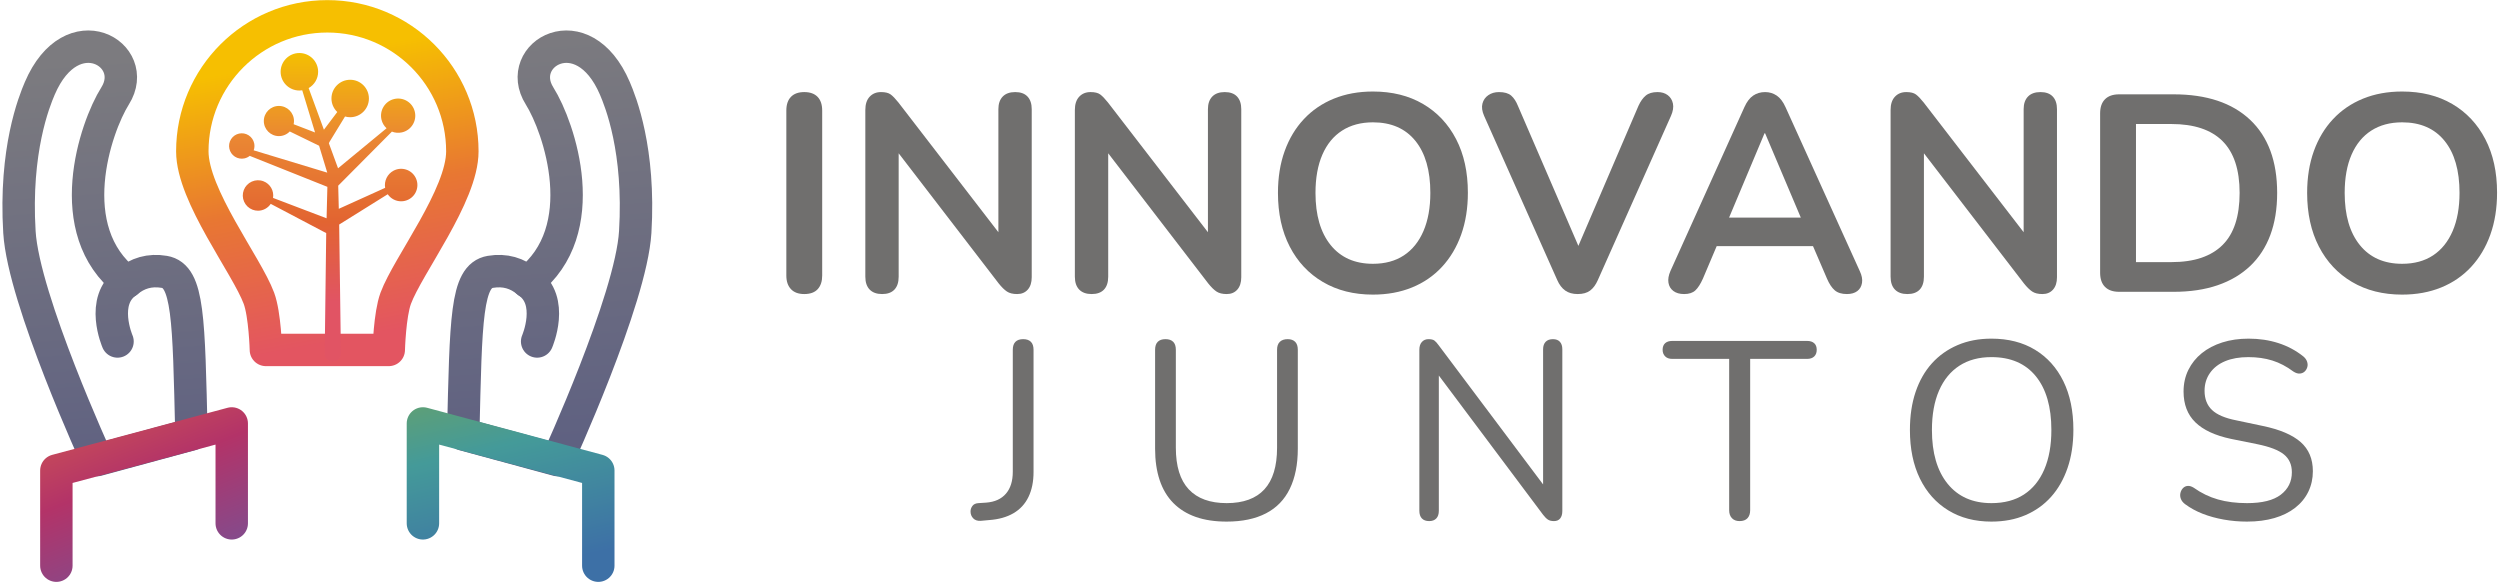
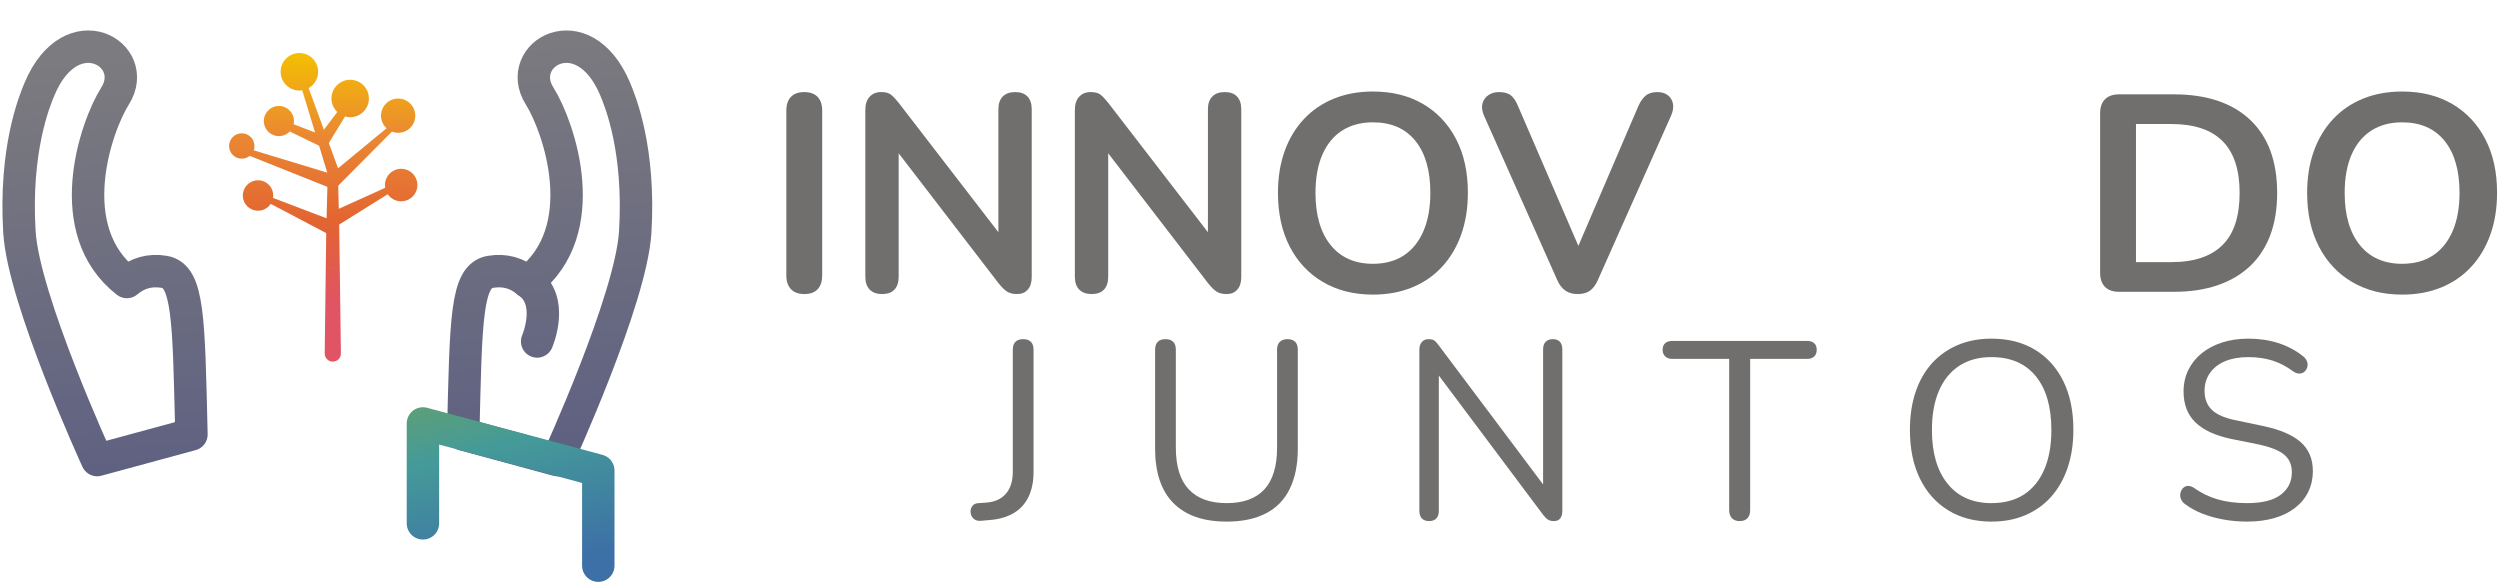
<svg xmlns="http://www.w3.org/2000/svg" width="100%" height="100%" viewBox="0 0 1273 298" version="1.1" xml:space="preserve" style="fill-rule:evenodd;clip-rule:evenodd;stroke-linecap:round;stroke-linejoin:round;stroke-miterlimit:0;">
  <g>
    <g>
      <g>
        <g>
          <path d="M249.7,138.427c7.424,-1.245 13.705,0.659 19.041,5.172c33.871,-26.294 16.111,-78.672 5.998,-94.759c-13.271,-21.113 22.029,-42.056 38.37,-3.815c2.856,6.684 12.867,31.414 10.352,73.107c-2.082,34.507 -39.588,116.132 -39.588,116.132l-48.002,-13.038c1.401,-58.966 1.458,-80.724 13.829,-82.799Z" style="fill:none;stroke:url(#_Linear1);stroke-width:16.51px;" />
          <path d="M268.741,143.599c13.858,9.37 4.772,30.274 4.772,30.274" style="fill:none;stroke:url(#_Linear2);stroke-width:16.51px;" />
        </g>
        <g>
          <path d="M83.653,138.427c-7.424,-1.245 -13.705,0.659 -19.041,5.172c-33.871,-26.294 -16.111,-78.672 -5.998,-94.759c13.271,-21.113 -22.029,-42.056 -38.37,-3.815c-2.856,6.684 -12.867,31.414 -10.352,73.107c2.082,34.507 39.588,116.132 39.588,116.132l48.002,-13.038c-1.4,-58.966 -1.458,-80.724 -13.829,-82.799Z" style="fill:none;stroke:url(#_Linear3);stroke-width:16.51px;" />
-           <path d="M64.612,143.599c-13.858,9.37 -4.772,30.274 -4.772,30.274" style="fill:none;stroke:url(#_Linear4);stroke-width:16.51px;" />
        </g>
        <path d="M215.354,266.481l0,-50.861l89.296,23.969l0,48.452" style="fill:none;stroke:url(#_Linear5);stroke-width:16.51px;" />
-         <path d="M117.999,266.481l-0,-50.861l-89.296,23.969l0,48.452" style="fill:none;stroke:url(#_Linear6);stroke-width:16.51px;" />
      </g>
      <g>
-         <path d="M135.397,178.182c-0,-0 -0.478,-18.006 -3.552,-26.301c-6.245,-16.853 -33.918,-52.272 -33.918,-74.818c-0,-37.944 30.805,-68.75 68.75,-68.75c37.944,-0 68.75,30.806 68.75,68.75c-0,22.546 -27.674,57.965 -33.919,74.818c-3.074,8.295 -3.552,26.301 -3.552,26.301l-62.559,-0Z" style="fill:none;stroke:url(#_Linear7);stroke-width:16.51px;" />
        <path d="M142.895,36.548c-0,5.267 4.284,9.55 9.549,9.55c0.469,0 0.947,-0.038 1.454,-0.118l6.526,21.473l-10.907,-4.201c0.121,-0.55 0.182,-1.096 0.182,-1.627c0,-4.235 -3.446,-7.681 -7.681,-7.681c-4.236,0 -7.682,3.446 -7.682,7.681c0,4.237 3.446,7.682 7.682,7.682c2.077,0 4.081,-0.86 5.53,-2.367l14.927,7.264l4.165,13.702l-37.463,-11.361c0.422,-1.148 0.509,-2.378 0.25,-3.575c-0.364,-1.688 -1.365,-3.133 -2.815,-4.069c-2.995,-1.931 -7.005,-1.065 -8.938,1.931c-1.931,2.996 -1.065,7.005 1.932,8.937c1.439,0.927 3.195,1.246 4.868,0.886c0.985,-0.214 1.913,-0.659 2.695,-1.291l39.53,15.775l-0.401,16.018l-27.267,-10.378c0.588,-3.619 -1.434,-7.161 -4.875,-8.479c-1.932,-0.741 -4.039,-0.684 -5.933,0.159c-1.891,0.843 -3.341,2.374 -4.082,4.308c-0.741,1.934 -0.685,4.041 0.159,5.933c0.844,1.892 2.373,3.341 4.307,4.082c0.89,0.341 1.821,0.514 2.766,0.514c2.596,-0 5.057,-1.332 6.481,-3.491l28.254,14.895l-0.77,61.315c-0,2.275 1.851,4.127 4.127,4.127c2.276,-0 4.128,-1.852 4.128,-4.134l-0.881,-65.674l24.724,-15.428c1.543,2.258 4.081,3.598 6.838,3.598c1.334,-0 2.664,-0.331 3.847,-0.955c1.956,-1.031 3.394,-2.762 4.046,-4.874c0.654,-2.111 0.446,-4.351 -0.585,-6.307c-1.032,-1.955 -2.763,-3.392 -4.874,-4.045c-2.111,-0.653 -4.351,-0.445 -6.307,0.586c-3.155,1.663 -4.897,5.236 -4.289,8.742l-23.601,10.678l-0.295,-11.792l27.21,-27.382l0.037,-0.046c0.02,-0.034 0.04,-0.066 0.06,-0.099c1.647,0.658 3.444,0.791 5.18,0.389c2.269,-0.526 4.198,-1.904 5.431,-3.88c1.232,-1.977 1.622,-4.314 1.096,-6.583c-0.526,-2.27 -1.904,-4.199 -3.88,-5.431c-1.976,-1.233 -4.313,-1.622 -6.584,-1.097c-2.269,0.527 -4.198,1.905 -5.43,3.881c-1.232,1.976 -1.622,4.314 -1.096,6.584c0.396,1.708 1.282,3.232 2.569,4.42c-0.019,0.028 -0.037,0.058 -0.056,0.088l-24.62,20.313l-4.662,-12.717c0.064,-0.134 0.123,-0.27 0.174,-0.411c0.021,-0.057 0.035,-0.113 0.048,-0.167l7.997,-13.077c0.852,0.244 1.733,0.368 2.623,0.368c5.258,0 9.536,-4.278 9.536,-9.537c0,-5.257 -4.278,-9.535 -9.536,-9.535c-5.258,-0 -9.536,4.278 -9.536,9.535c-0,2.591 1.077,5.087 2.962,6.888l-6.804,9.015l-7.773,-21.204c2.987,-1.699 4.832,-4.86 4.832,-8.304c0,-5.265 -4.284,-9.549 -9.55,-9.549c-5.265,-0 -9.549,4.284 -9.549,9.549Z" style="fill:url(#_Linear8);fill-rule:nonzero;" />
      </g>
    </g>
    <g>
      <path d="M409.53,149.731c-2.947,-0 -5.206,-0.832 -6.775,-2.496c-1.569,-1.665 -2.354,-3.971 -2.354,-6.919l0,-84.014c0,-3.043 0.785,-5.373 2.354,-6.99c1.569,-1.616 3.828,-2.425 6.775,-2.425c2.948,0 5.207,0.809 6.776,2.425c1.569,1.617 2.353,3.947 2.353,6.99l0,84.014c0,2.948 -0.76,5.254 -2.282,6.919c-1.521,1.664 -3.804,2.496 -6.847,2.496Z" style="fill:#706f6e;fill-rule:nonzero;" />
      <path d="M449.184,149.731c-2.757,-0 -4.873,-0.761 -6.347,-2.283c-1.474,-1.521 -2.211,-3.708 -2.211,-6.561l-0,-84.871c-0,-2.948 0.737,-5.206 2.211,-6.775c1.474,-1.569 3.399,-2.354 5.777,-2.354c2.187,0 3.827,0.404 4.921,1.213c1.093,0.808 2.401,2.163 3.922,4.065l54.632,70.892l-3.709,0l-0,-67.469c-0,-2.757 0.737,-4.897 2.211,-6.418c1.474,-1.522 3.59,-2.283 6.347,-2.283c2.758,0 4.85,0.761 6.276,2.283c1.427,1.521 2.14,3.661 2.14,6.418l0,85.584c0,2.663 -0.666,4.755 -1.997,6.276c-1.331,1.522 -3.138,2.283 -5.42,2.283c-2.187,-0 -3.923,-0.428 -5.207,-1.284c-1.283,-0.856 -2.686,-2.235 -4.207,-4.137l-54.489,-70.892l3.566,0l0,67.469c0,2.853 -0.713,5.04 -2.14,6.561c-1.426,1.522 -3.518,2.283 -6.276,2.283Z" style="fill:#706f6e;fill-rule:nonzero;" />
      <path d="M555.879,149.731c-2.758,-0 -4.874,-0.761 -6.347,-2.283c-1.474,-1.521 -2.211,-3.708 -2.211,-6.561l-0,-84.871c-0,-2.948 0.737,-5.206 2.211,-6.775c1.473,-1.569 3.399,-2.354 5.776,-2.354c2.188,0 3.828,0.404 4.922,1.213c1.093,0.808 2.401,2.163 3.922,4.065l54.631,70.892l-3.708,0l-0,-67.469c-0,-2.757 0.737,-4.897 2.211,-6.418c1.473,-1.522 3.589,-2.283 6.347,-2.283c2.758,0 4.85,0.761 6.276,2.283c1.427,1.521 2.14,3.661 2.14,6.418l-0,85.584c-0,2.663 -0.666,4.755 -1.997,6.276c-1.332,1.522 -3.138,2.283 -5.421,2.283c-2.187,-0 -3.922,-0.428 -5.206,-1.284c-1.284,-0.856 -2.686,-2.235 -4.208,-4.137l-54.488,-70.892l3.566,0l-0,67.469c-0,2.853 -0.713,5.04 -2.14,6.561c-1.426,1.522 -3.518,2.283 -6.276,2.283Z" style="fill:#706f6e;fill-rule:nonzero;" />
      <path d="M699.09,150.016c-9.7,0 -18.187,-2.14 -25.462,-6.419c-7.274,-4.279 -12.909,-10.294 -16.903,-18.044c-3.993,-7.75 -5.99,-16.855 -5.99,-27.315c-0,-7.893 1.141,-15.001 3.423,-21.325c2.282,-6.324 5.539,-11.744 9.771,-16.261c4.231,-4.517 9.319,-7.988 15.262,-10.413c5.944,-2.425 12.576,-3.637 19.899,-3.637c9.794,0 18.305,2.116 25.532,6.348c7.227,4.231 12.838,10.198 16.832,17.901c3.994,7.702 5.99,16.784 5.99,27.244c0,7.893 -1.141,15.025 -3.423,21.396c-2.282,6.371 -5.539,11.839 -9.771,16.404c-4.231,4.564 -9.319,8.059 -15.262,10.484c-5.944,2.425 -12.576,3.637 -19.898,3.637Zm-0,-15.69c6.181,-0 11.434,-1.427 15.761,-4.28c4.327,-2.852 7.655,-6.989 9.985,-12.409c2.33,-5.421 3.495,-11.887 3.495,-19.399c-0,-11.411 -2.544,-20.255 -7.632,-26.531c-5.087,-6.276 -12.29,-9.415 -21.609,-9.415c-6.086,0 -11.317,1.403 -15.691,4.208c-4.374,2.806 -7.726,6.895 -10.056,12.267c-2.33,5.373 -3.495,11.863 -3.495,19.471c0,11.316 2.568,20.159 7.703,26.531c5.135,6.371 12.314,9.557 21.539,9.557Z" style="fill:#706f6e;fill-rule:nonzero;" />
      <path d="M803.359,149.731c-2.567,-0 -4.683,-0.595 -6.347,-1.783c-1.664,-1.189 -3.019,-2.972 -4.065,-5.349l-37.229,-83.587c-1.046,-2.378 -1.332,-4.47 -0.856,-6.276c0.475,-1.807 1.474,-3.234 2.995,-4.28c1.522,-1.046 3.328,-1.569 5.42,-1.569c2.758,0 4.826,0.595 6.205,1.783c1.379,1.189 2.544,2.972 3.495,5.349l33.806,78.31l-6.134,-0l33.663,-78.452c1.046,-2.283 2.282,-4.018 3.709,-5.207c1.426,-1.188 3.423,-1.783 5.991,-1.783c2.092,0 3.827,0.523 5.206,1.569c1.379,1.046 2.259,2.473 2.639,4.28c0.38,1.806 0.047,3.898 -0.999,6.276l-37.229,83.587c-1.046,2.377 -2.353,4.16 -3.922,5.349c-1.569,1.188 -3.685,1.783 -6.348,1.783Z" style="fill:#706f6e;fill-rule:nonzero;" />
-       <path d="M857.562,149.731c-2.282,-0 -4.112,-0.523 -5.491,-1.569c-1.379,-1.046 -2.211,-2.449 -2.496,-4.208c-0.286,-1.759 0.047,-3.733 0.998,-5.92l37.657,-83.444c1.236,-2.758 2.734,-4.731 4.493,-5.92c1.759,-1.188 3.78,-1.783 6.062,-1.783c2.188,0 4.161,0.595 5.92,1.783c1.759,1.189 3.257,3.162 4.493,5.92l37.8,83.444c1.046,2.187 1.426,4.184 1.141,5.991c-0.285,1.807 -1.094,3.21 -2.425,4.208c-1.331,0.998 -3.091,1.498 -5.278,1.498c-2.662,-0 -4.731,-0.642 -6.205,-1.926c-1.473,-1.284 -2.781,-3.257 -3.922,-5.919l-9.272,-21.539l7.703,4.992l-60.194,0l7.702,-4.992l-9.129,21.539c-1.236,2.757 -2.52,4.754 -3.851,5.99c-1.331,1.237 -3.233,1.855 -5.706,1.855Zm40.938,-81.876l-19.969,47.5l-3.709,-4.565l47.642,0l-3.566,4.565l-20.113,-47.5l-0.285,0Z" style="fill:#706f6e;fill-rule:nonzero;" />
-       <path d="M971.247,149.731c-2.758,-0 -4.874,-0.761 -6.348,-2.283c-1.474,-1.521 -2.211,-3.708 -2.211,-6.561l0,-84.871c0,-2.948 0.737,-5.206 2.211,-6.775c1.474,-1.569 3.4,-2.354 5.777,-2.354c2.187,0 3.827,0.404 4.921,1.213c1.094,0.808 2.401,2.163 3.923,4.065l54.631,70.892l-3.709,0l0,-67.469c0,-2.757 0.737,-4.897 2.211,-6.418c1.474,-1.522 3.59,-2.283 6.348,-2.283c2.757,0 4.849,0.761 6.276,2.283c1.426,1.521 2.139,3.661 2.139,6.418l0,85.584c0,2.663 -0.665,4.755 -1.997,6.276c-1.331,1.522 -3.138,2.283 -5.42,2.283c-2.187,-0 -3.923,-0.428 -5.206,-1.284c-1.284,-0.856 -2.687,-2.235 -4.208,-4.137l-54.489,-70.892l3.566,0l0,67.469c0,2.853 -0.713,5.04 -2.139,6.561c-1.427,1.522 -3.519,2.283 -6.276,2.283Z" style="fill:#706f6e;fill-rule:nonzero;" />
      <path d="M1079.08,148.59c-3.138,-0 -5.539,-0.832 -7.203,-2.497c-1.664,-1.664 -2.496,-4.065 -2.496,-7.203l-0,-81.162c-0,-3.138 0.832,-5.539 2.496,-7.203c1.664,-1.664 4.065,-2.497 7.203,-2.497l27.672,0c16.832,0 29.836,4.327 39.013,12.981c9.176,8.653 13.764,21.063 13.764,37.229c0,8.083 -1.165,15.238 -3.494,21.467c-2.33,6.229 -5.754,11.483 -10.27,15.762c-4.517,4.279 -10.033,7.536 -16.547,9.771c-6.514,2.234 -14.002,3.352 -22.466,3.352l-27.672,-0Zm8.559,-15.12l17.972,-0c5.896,-0 11.007,-0.737 15.334,-2.211c4.327,-1.474 7.94,-3.661 10.841,-6.562c2.9,-2.9 5.064,-6.561 6.49,-10.983c1.426,-4.422 2.14,-9.581 2.14,-15.476c-0,-11.792 -2.901,-20.588 -8.702,-26.389c-5.8,-5.8 -14.501,-8.701 -26.103,-8.701l-17.972,0l-0,70.322Z" style="fill:#706f6e;fill-rule:nonzero;" />
      <path d="M1223.15,150.016c-9.7,0 -18.187,-2.14 -25.462,-6.419c-7.274,-4.279 -12.908,-10.294 -16.902,-18.044c-3.994,-7.75 -5.991,-16.855 -5.991,-27.315c-0,-7.893 1.141,-15.001 3.423,-21.325c2.282,-6.324 5.539,-11.744 9.771,-16.261c4.232,-4.517 9.319,-7.988 15.262,-10.413c5.944,-2.425 12.576,-3.637 19.899,-3.637c9.794,0 18.305,2.116 25.532,6.348c7.227,4.231 12.838,10.198 16.832,17.901c3.994,7.702 5.991,16.784 5.991,27.244c-0,7.893 -1.141,15.025 -3.424,21.396c-2.282,6.371 -5.539,11.839 -9.771,16.404c-4.231,4.564 -9.319,8.059 -15.262,10.484c-5.943,2.425 -12.576,3.637 -19.898,3.637Zm-0,-15.69c6.181,-0 11.435,-1.427 15.761,-4.28c4.327,-2.852 7.655,-6.989 9.985,-12.409c2.33,-5.421 3.495,-11.887 3.495,-19.399c-0,-11.411 -2.544,-20.255 -7.631,-26.531c-5.088,-6.276 -12.291,-9.415 -21.61,-9.415c-6.086,0 -11.316,1.403 -15.691,4.208c-4.374,2.806 -7.726,6.895 -10.056,12.267c-2.33,5.373 -3.495,11.863 -3.495,19.471c0,11.316 2.568,20.159 7.703,26.531c5.135,6.371 12.315,9.557 21.539,9.557Z" style="fill:#706f6e;fill-rule:nonzero;" />
    </g>
    <g>
      <path d="M499.351,265.214c-1.632,0.085 -2.899,-0.344 -3.801,-1.289c-0.902,-0.945 -1.353,-2.105 -1.353,-3.479c0,-1.031 0.322,-1.976 0.967,-2.835c0.644,-0.859 1.653,-1.331 3.028,-1.417l3.994,-0.258c4.381,-0.343 7.731,-1.868 10.051,-4.574c2.319,-2.706 3.479,-6.421 3.479,-11.146l-0,-62.107c-0,-1.804 0.451,-3.157 1.353,-4.059c0.902,-0.902 2.212,-1.353 3.93,-1.353c1.718,-0 3.028,0.451 3.93,1.353c0.902,0.902 1.353,2.255 1.353,4.059l-0,62.236c-0,4.896 -0.859,9.127 -2.577,12.692c-1.718,3.565 -4.274,6.335 -7.667,8.311c-3.393,1.976 -7.538,3.135 -12.434,3.479l-4.253,0.387Z" style="fill:#706f6e;fill-rule:nonzero;" />
      <path d="M624.637,265.6c-6.013,0 -11.275,-0.794 -15.784,-2.384c-4.51,-1.589 -8.311,-3.951 -11.404,-7.087c-3.092,-3.135 -5.412,-7.022 -6.958,-11.661c-1.546,-4.639 -2.319,-9.964 -2.319,-15.978l-0,-50.381c-0,-1.804 0.451,-3.157 1.353,-4.059c0.902,-0.902 2.212,-1.353 3.93,-1.353c1.718,-0 3.028,0.451 3.93,1.353c0.902,0.902 1.353,2.255 1.353,4.059l-0,49.866c-0,9.449 2.19,16.515 6.571,21.196c4.381,4.682 10.824,7.023 19.328,7.023c8.504,-0 14.904,-2.341 19.199,-7.023c4.295,-4.681 6.443,-11.747 6.443,-21.196l-0,-49.866c-0,-1.804 0.472,-3.157 1.417,-4.059c0.945,-0.902 2.277,-1.353 3.995,-1.353c1.632,-0 2.899,0.451 3.801,1.353c0.902,0.902 1.353,2.255 1.353,4.059l-0,50.381c-0,7.989 -1.353,14.776 -4.059,20.359c-2.706,5.584 -6.765,9.772 -12.177,12.563c-5.411,2.792 -12.069,4.188 -19.972,4.188Z" style="fill:#706f6e;fill-rule:nonzero;" />
      <path d="M727.76,265.342c-1.632,0 -2.878,-0.451 -3.737,-1.353c-0.859,-0.901 -1.288,-2.211 -1.288,-3.93l-0,-81.95c-0,-1.718 0.429,-3.05 1.288,-3.995c0.859,-0.945 1.976,-1.417 3.35,-1.417c1.375,-0 2.384,0.236 3.029,0.709c0.644,0.472 1.395,1.31 2.254,2.512l56.181,74.864l-3.093,0l0,-72.931c0,-1.632 0.43,-2.899 1.289,-3.801c0.859,-0.902 2.104,-1.353 3.736,-1.353c1.547,-0 2.728,0.451 3.544,1.353c0.816,0.902 1.224,2.169 1.224,3.801l-0,82.337c-0,1.632 -0.365,2.9 -1.095,3.801c-0.731,0.902 -1.783,1.353 -3.157,1.353c-1.289,0 -2.32,-0.257 -3.093,-0.773c-0.773,-0.515 -1.589,-1.331 -2.448,-2.448l-56.051,-74.864l2.963,0l0,72.802c0,1.719 -0.429,3.029 -1.288,3.93c-0.859,0.902 -2.062,1.353 -3.608,1.353Z" style="fill:#706f6e;fill-rule:nonzero;" />
      <path d="M885.774,265.342c-1.632,0 -2.92,-0.493 -3.865,-1.481c-0.945,-0.988 -1.417,-2.341 -1.417,-4.059l-0,-77.055l-28.992,0c-1.547,0 -2.749,-0.429 -3.608,-1.288c-0.859,-0.859 -1.289,-1.976 -1.289,-3.35c0,-1.461 0.43,-2.577 1.289,-3.35c0.859,-0.774 2.061,-1.16 3.608,-1.16l68.678,-0c1.547,-0 2.749,0.386 3.608,1.16c0.859,0.773 1.289,1.889 1.289,3.35c-0,1.46 -0.43,2.598 -1.289,3.414c-0.859,0.816 -2.061,1.224 -3.608,1.224l-28.992,0l0,77.055c0,1.718 -0.451,3.071 -1.353,4.059c-0.902,0.988 -2.255,1.481 -4.059,1.481Z" style="fill:#706f6e;fill-rule:nonzero;" />
      <path d="M1014.02,265.6c-8.419,0 -15.742,-1.911 -21.97,-5.734c-6.228,-3.822 -11.038,-9.213 -14.431,-16.171c-3.393,-6.958 -5.09,-15.205 -5.09,-24.74c0,-7.216 0.966,-13.68 2.899,-19.392c1.933,-5.713 4.703,-10.566 8.311,-14.561c3.608,-3.994 7.968,-7.087 13.079,-9.277c5.111,-2.191 10.845,-3.286 17.202,-3.286c8.59,0 15.999,1.89 22.227,5.67c6.228,3.779 11.038,9.127 14.432,16.042c3.393,6.915 5.089,15.14 5.089,24.675c0,7.216 -0.988,13.702 -2.963,19.457c-1.976,5.756 -4.768,10.652 -8.376,14.69c-3.608,4.037 -7.967,7.151 -13.078,9.341c-5.112,2.191 -10.889,3.286 -17.331,3.286Zm-0,-9.406c6.528,-0 12.048,-1.46 16.557,-4.381c4.51,-2.921 7.968,-7.173 10.373,-12.757c2.405,-5.583 3.608,-12.284 3.608,-20.101c0,-11.768 -2.641,-20.895 -7.924,-27.381c-5.283,-6.486 -12.821,-9.729 -22.614,-9.729c-6.357,0 -11.79,1.461 -16.3,4.382c-4.51,2.92 -7.968,7.151 -10.373,12.692c-2.405,5.54 -3.608,12.219 -3.608,20.036c0,11.683 2.663,20.81 7.989,27.382c5.326,6.571 12.757,9.857 22.292,9.857Z" style="fill:#706f6e;fill-rule:nonzero;" />
      <path d="M1144.21,265.6c-4.037,0 -7.989,-0.343 -11.855,-1.031c-3.865,-0.687 -7.452,-1.675 -10.759,-2.963c-3.307,-1.289 -6.292,-2.921 -8.955,-4.897c-1.031,-0.773 -1.74,-1.653 -2.126,-2.641c-0.387,-0.988 -0.473,-1.976 -0.258,-2.964c0.215,-0.988 0.644,-1.825 1.289,-2.512c0.644,-0.688 1.438,-1.074 2.383,-1.16c0.945,-0.086 1.976,0.215 3.093,0.902c3.865,2.749 7.989,4.746 12.37,5.991c4.381,1.246 9.32,1.869 14.818,1.869c7.731,-0 13.465,-1.439 17.202,-4.317c3.737,-2.877 5.605,-6.679 5.605,-11.403c-0,-3.866 -1.353,-6.894 -4.059,-9.084c-2.706,-2.191 -7.237,-3.93 -13.594,-5.219l-13.401,-2.706c-8.074,-1.718 -14.109,-4.531 -18.104,-8.44c-3.994,-3.908 -5.991,-9.127 -5.991,-15.655c-0,-4.038 0.816,-7.71 2.448,-11.017c1.632,-3.308 3.909,-6.142 6.829,-8.505c2.921,-2.362 6.4,-4.187 10.437,-5.476c4.038,-1.289 8.505,-1.933 13.401,-1.933c5.412,0 10.459,0.752 15.14,2.255c4.682,1.503 8.913,3.758 12.692,6.765c0.945,0.773 1.59,1.654 1.933,2.641c0.344,0.988 0.387,1.933 0.129,2.835c-0.258,0.902 -0.709,1.654 -1.353,2.255c-0.644,0.601 -1.46,0.945 -2.448,1.031c-0.988,0.086 -2.083,-0.258 -3.286,-1.031c-3.436,-2.577 -7.001,-4.445 -10.695,-5.605c-3.694,-1.16 -7.774,-1.74 -12.241,-1.74c-4.553,0 -8.483,0.688 -11.79,2.062c-3.307,1.375 -5.884,3.372 -7.731,5.992c-1.847,2.62 -2.77,5.648 -2.77,9.084c-0,4.123 1.267,7.388 3.801,9.793c2.534,2.405 6.679,4.166 12.434,5.283l13.401,2.835c8.676,1.804 15.097,4.531 19.263,8.182c4.167,3.651 6.25,8.611 6.25,14.882c-0,3.78 -0.773,7.259 -2.32,10.437c-1.546,3.179 -3.779,5.906 -6.7,8.183c-2.921,2.276 -6.443,4.016 -10.566,5.218c-4.123,1.203 -8.762,1.804 -13.916,1.804Z" style="fill:#706f6e;fill-rule:nonzero;" />
    </g>
  </g>
  <defs>
    <linearGradient id="_Linear1" x1="0" y1="0" x2="1" y2="0" gradientUnits="userSpaceOnUse" gradientTransform="matrix(41.159,581.25,-581.25,41.159,159.487,21.908)">
      <stop offset="0" style="stop-color:#7c7b7f;stop-opacity:1" />
      <stop offset="0.5" style="stop-color:#545782;stop-opacity:1" />
      <stop offset="1" style="stop-color:#706f6e;stop-opacity:1" />
    </linearGradient>
    <linearGradient id="_Linear2" x1="0" y1="0" x2="1" y2="0" gradientUnits="userSpaceOnUse" gradientTransform="matrix(41.159,581.25,-581.25,41.159,159.487,21.908)">
      <stop offset="0" style="stop-color:#7c7b7f;stop-opacity:1" />
      <stop offset="0.5" style="stop-color:#545782;stop-opacity:1" />
      <stop offset="1" style="stop-color:#706f6e;stop-opacity:1" />
    </linearGradient>
    <linearGradient id="_Linear3" x1="0" y1="0" x2="1" y2="0" gradientUnits="userSpaceOnUse" gradientTransform="matrix(41.159,581.25,-581.25,41.159,159.487,21.908)">
      <stop offset="0" style="stop-color:#7c7b7f;stop-opacity:1" />
      <stop offset="0.5" style="stop-color:#545782;stop-opacity:1" />
      <stop offset="1" style="stop-color:#706f6e;stop-opacity:1" />
    </linearGradient>
    <linearGradient id="_Linear4" x1="0" y1="0" x2="1" y2="0" gradientUnits="userSpaceOnUse" gradientTransform="matrix(41.159,581.25,-581.25,41.159,159.487,21.908)">
      <stop offset="0" style="stop-color:#7c7b7f;stop-opacity:1" />
      <stop offset="0.5" style="stop-color:#545782;stop-opacity:1" />
      <stop offset="1" style="stop-color:#706f6e;stop-opacity:1" />
    </linearGradient>
    <linearGradient id="_Linear5" x1="0" y1="0" x2="1" y2="0" gradientUnits="userSpaceOnUse" gradientTransform="matrix(29.167,124.741,-124.741,29.167,245.833,163.3)">
      <stop offset="0" style="stop-color:#7aa551;stop-opacity:1" />
      <stop offset="0.5" style="stop-color:#449a99;stop-opacity:1" />
      <stop offset="1" style="stop-color:#3d70a6;stop-opacity:1" />
    </linearGradient>
    <linearGradient id="_Linear6" x1="0" y1="0" x2="1" y2="0" gradientUnits="userSpaceOnUse" gradientTransform="matrix(43.079,108.333,-108.333,43.079,50.429,186.491)">
      <stop offset="0" style="stop-color:#d65e4d;stop-opacity:1" />
      <stop offset="0.5" style="stop-color:#b33368;stop-opacity:1" />
      <stop offset="1" style="stop-color:#7d4e91;stop-opacity:1" />
    </linearGradient>
    <linearGradient id="_Linear7" x1="0" y1="0" x2="1" y2="0" gradientUnits="userSpaceOnUse" gradientTransform="matrix(26.713,142.239,-142.239,26.713,144.189,31.752)">
      <stop offset="0" style="stop-color:#f6bf01;stop-opacity:1" />
      <stop offset="0.5" style="stop-color:#e87732;stop-opacity:1" />
      <stop offset="1" style="stop-color:#e35561;stop-opacity:1" />
    </linearGradient>
    <linearGradient id="_Linear8" x1="0" y1="0" x2="1" y2="0" gradientUnits="userSpaceOnUse" gradientTransform="matrix(-1.69171e-30,126.529,-126.529,-1.69171e-30,164.593,26.999)">
      <stop offset="0" style="stop-color:#f4bf02;stop-opacity:1" />
      <stop offset="0.34" style="stop-color:#ea8733;stop-opacity:1" />
      <stop offset="0.68" style="stop-color:#e26431;stop-opacity:1" />
      <stop offset="1" style="stop-color:#e15464;stop-opacity:1" />
      <stop offset="1" style="stop-color:#e15464;stop-opacity:1" />
    </linearGradient>
  </defs>
</svg>